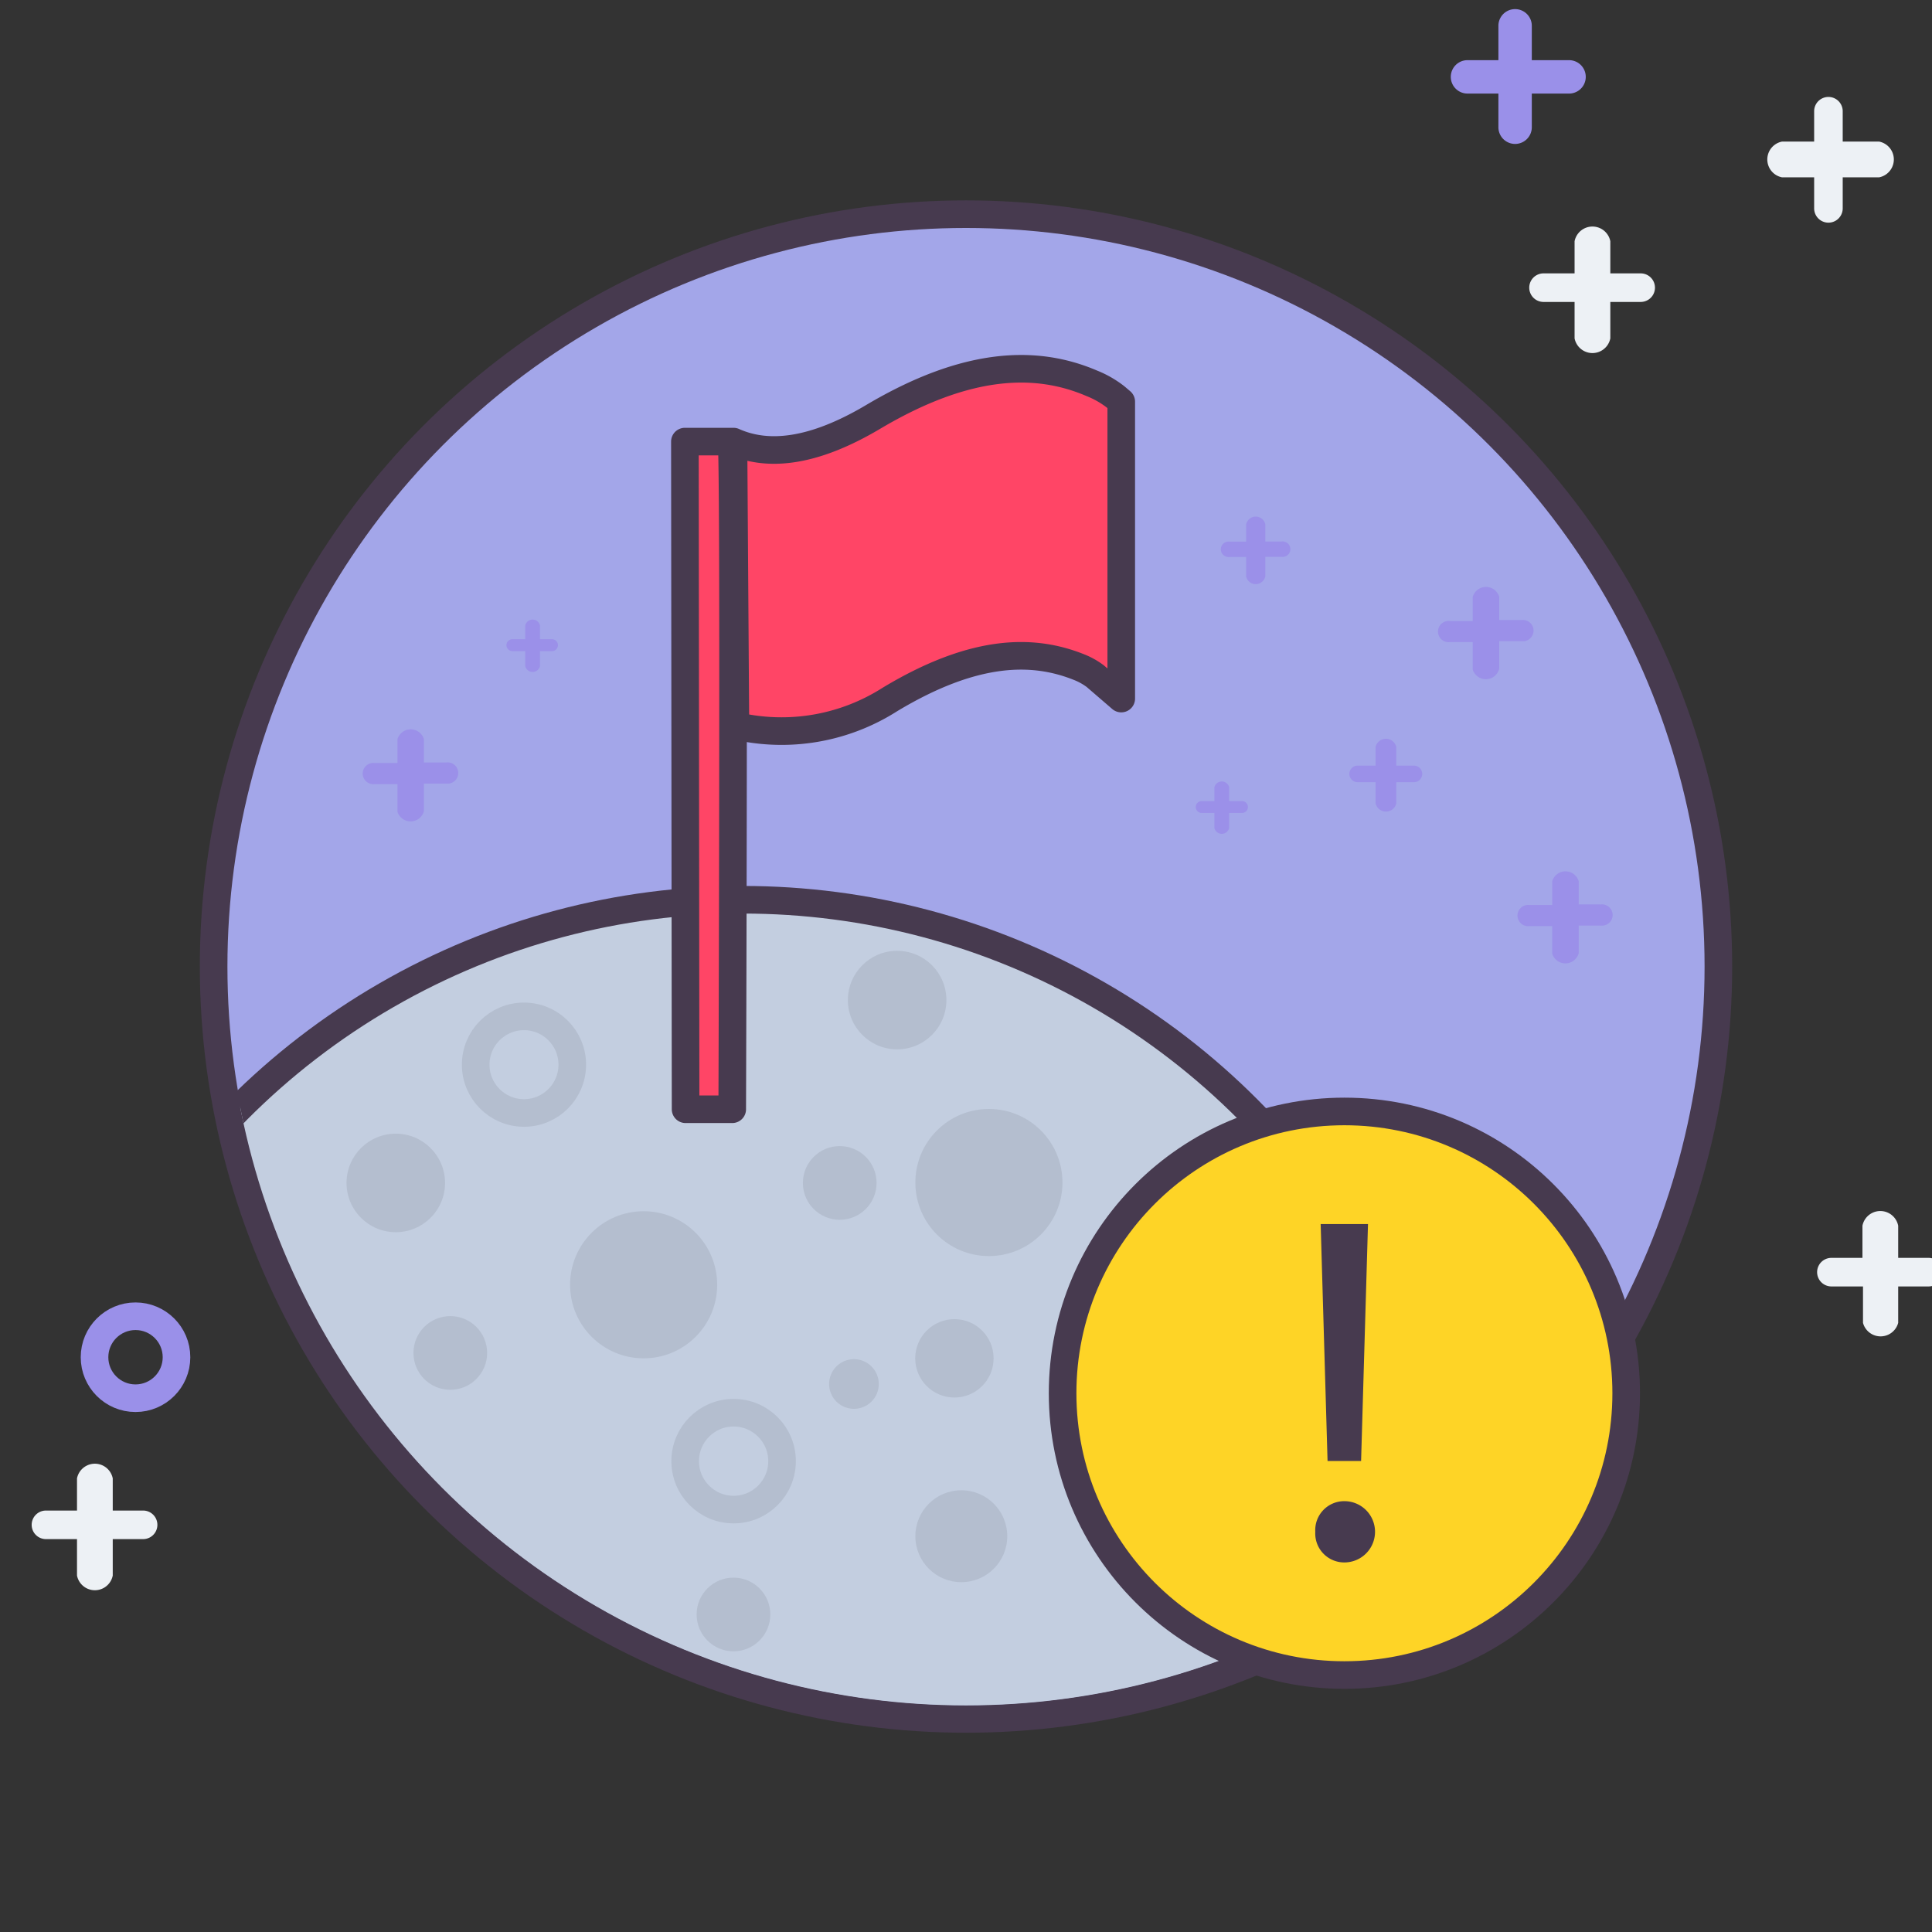
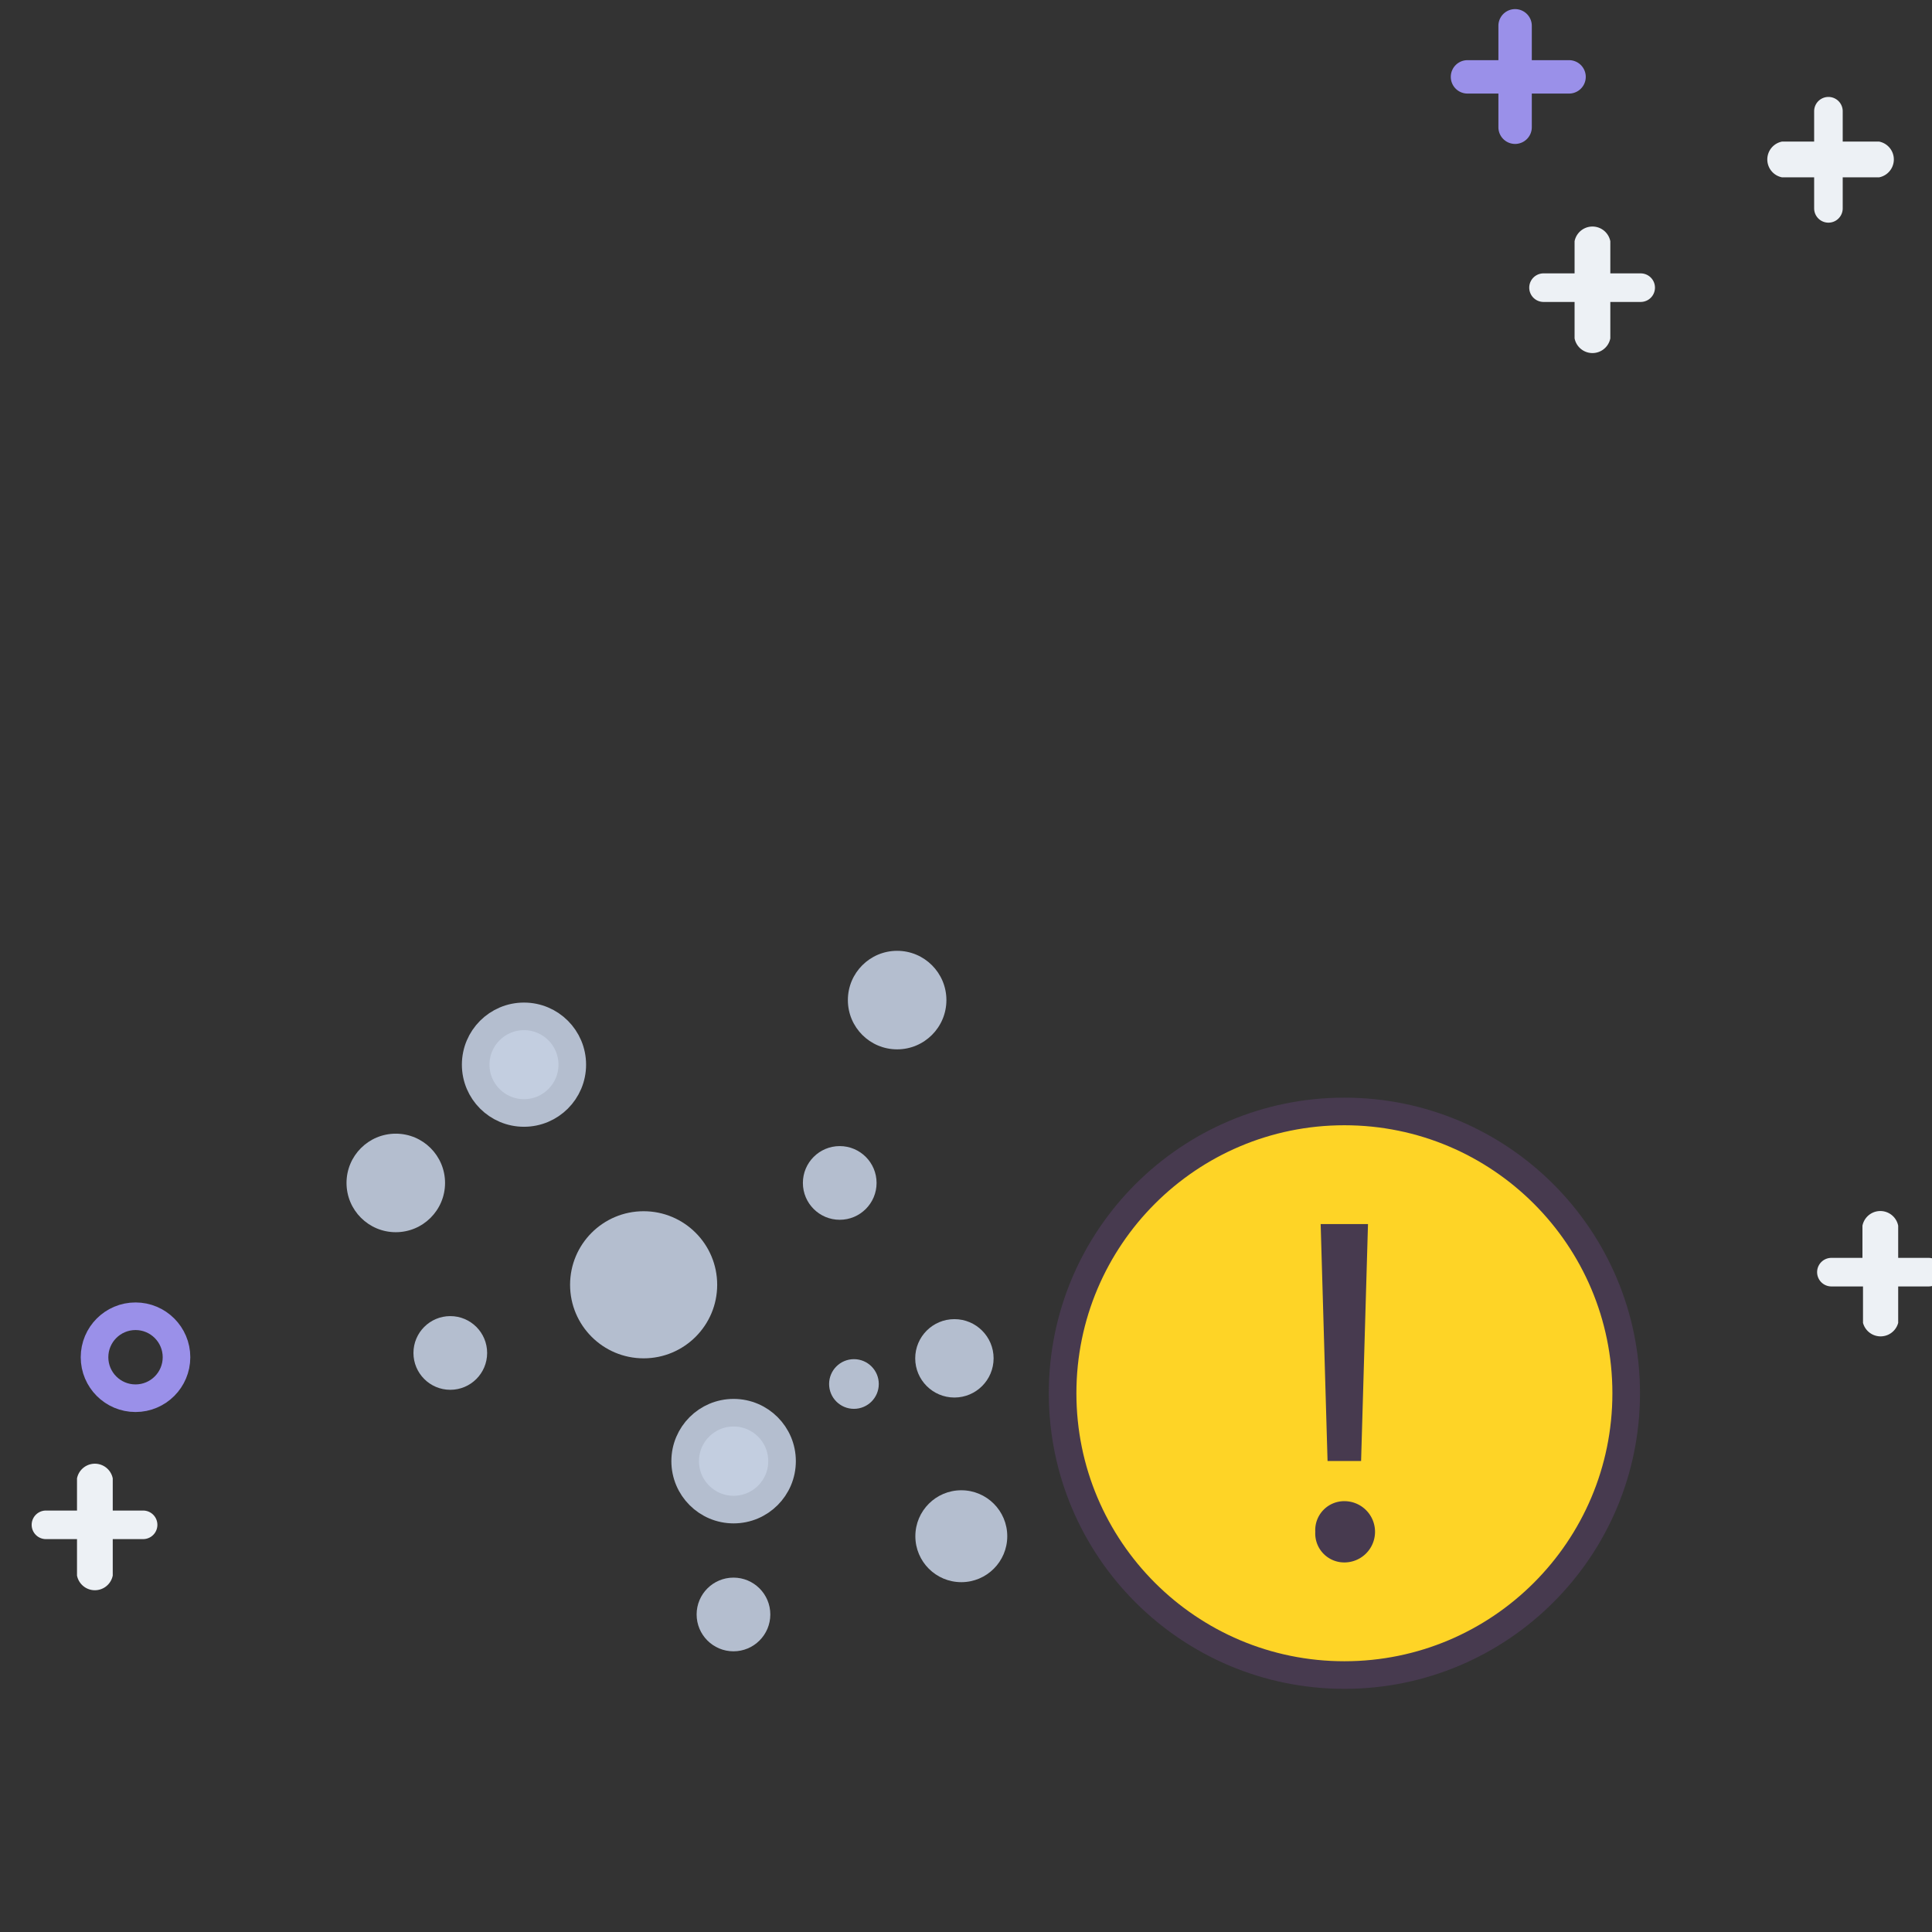
<svg xmlns="http://www.w3.org/2000/svg" id="Layer_1" data-name="Layer 1" viewBox="0 0 140 140">
  <rect x="0" y="0" width="140" height="140" fill="#333333" stroke="none" />
  <defs>
    <clipPath id="clip-path">
      <circle cx="70" cy="70" r="53.58" fill="none" />
    </clipPath>
  </defs>
-   <circle cx="70" cy="70.04" r="54.52" fill="#a3a6e9" stroke="#473a4f" stroke-miterlimit="10" stroke-width="2" />
  <path d="M113.71,4.36H111V1.87a1.21,1.21,0,0,0-2.42,0V4.36h-2.24a1.21,1.21,0,0,0,0,2.42h2.24V9.22a1.21,1.21,0,0,0,2.42,0V6.78h2.69A1.21,1.21,0,0,0,113.71,4.36Z" fill="#9a90e9" />
  <circle cx="9.82" cy="98.35" r="2.97" fill="none" stroke="#9a90e9" stroke-miterlimit="10" stroke-width="2" />
  <path d="M136.17 10.26h-2.64V8.06a1 1 0 1 0-2.07 0v2.2h-2.33a1.32 1.32 0 0 0 0 2.59h2.33V15.1a1 1 0 1 0 2.07 0V12.85h2.64A1.32 1.32 0 0 0 136.17 10.26zM116.69 24.52V21.88h2.2a1 1 0 1 0 0-2.07h-2.2V17.48a1.32 1.32 0 0 0-2.59 0v2.33h-2.25a1 1 0 1 0 0 2.07h2.25v2.64A1.32 1.32 0 0 0 116.69 24.52zM8.17 114.17v-2.64h2.2a1 1 0 1 0 0-2.07H8.17v-2.33a1.32 1.32 0 0 0-2.59 0v2.33H3.33a1 1 0 1 0 0 2.07H5.58v2.64A1.32 1.32 0 0 0 8.17 114.17zM137.55 95.86V93.22h2.2a1 1 0 1 0 0-2.07h-2.2V88.82a1.32 1.32 0 0 0-2.59 0v2.33h-2.25a1 1 0 1 0 0 2.07H135v2.64A1.32 1.32 0 0 0 137.55 95.86z" fill="#edf1f5" />
-   <path d="M114.4 69.07v-2H116a.77.77 0 1 0 0-1.53H114.4V63.86a1 1 0 0 0-1.92 0v1.72h-1.66a.77.77 0 1 0 0 1.53h1.66v2A1 1 0 0 0 114.4 69.07zM108.64 48.46v-2h1.63a.77.77 0 1 0 0-1.53h-1.63V43.25a1 1 0 0 0-1.92 0V45h-1.66a.77.77 0 1 0 0 1.53h1.66v2A1 1 0 0 0 108.64 48.46zM89.07 60V58.91H90a.43.43 0 1 0 0-.86H89.07v-1a.55.55 0 0 0-1.07 0v1H87.08a.43.43 0 1 0 0 .86H88V60A.55.55 0 0 0 89.07 60zM39.13 48.27V47.18H40a.43.43 0 1 0 0-.86H39.13v-1a.55.55 0 0 0-1.07 0v1H37.13a.43.43 0 1 0 0 .86h.93v1.09A.55.55 0 0 0 39.13 48.27zM101.18 58.22V56.68h1.28a.6.6 0 1 0 0-1.2h-1.28V54.13a.77.77 0 0 0-1.5 0v1.35h-1.3a.6.6 0 1 0 0 1.2h1.3v1.53A.77.77 0 0 0 101.18 58.22zM91.69 41.76V40.35h1.18a.56.56 0 1 0 0-1.11H91.69V38a.71.71 0 0 0-1.39 0v1.25H89.1a.56.56 0 1 0 0 1.11h1.2v1.41A.71.71 0 0 0 91.69 41.76zM30.72 58.78v-2h1.63a.77.77 0 1 0 0-1.53H30.72V53.57a1 1 0 0 0-1.92 0v1.72H27.14a.77.77 0 1 0 0 1.53H28.8v2A1 1 0 0 0 30.72 58.78zM25.36 79.75v-2H27a.77.77 0 1 0 0-1.53H25.36V74.54a1 1 0 0 0-1.92 0v1.72H21.78a.77.77 0 1 0 0 1.53h1.66v2A1 1 0 0 0 25.36 79.75z" fill="#9b90e9" />
  <g clip-path="url(#clip-path)">
-     <circle cx="53.83" cy="116.87" r="51.67" fill="#c3cee0" stroke="#473a4f" stroke-linecap="round" stroke-linejoin="round" stroke-width="2" />
-   </g>
+     </g>
  <circle cx="97.42" cy="100.96" r="20.42" fill="#fed426" stroke="#473a4f" stroke-miterlimit="10" stroke-width="2" />
  <path d="M95.31,111a2.1,2.1,0,0,1,2.11-2.22,2.22,2.22,0,0,1,0,4.44A2.1,2.1,0,0,1,95.31,111Zm0.89-5.12L95.7,88.7h3.43l-0.5,17.17H96.2Z" fill="#473a4f" />
-   <path d="M49.68,80.37L49.63,32H53c0.23,0.17.06,48.38,0.06,48.38H49.68ZM53.15,32c2.52,1.13,5.82.77,10.14-1.8,6.75-4,11.77-4.16,15.81-2.43a7.05,7.05,0,0,1,1.75,1l0.4,0.34,0,21.51L79.37,49a5,5,0,0,0-1.16-.65C74.86,47,70.61,47,64.48,50.69a14.6,14.6,0,0,1-11.19,1.9Z" fill="#ff4566" stroke="#473a4f" stroke-linecap="round" stroke-linejoin="round" stroke-width="2" />
  <circle cx="46.64" cy="93.1" r="5.33" fill="#b4becf" />
  <circle cx="37.97" cy="77.15" r="3.5" fill="#c3cee0" stroke="#b4becf" stroke-linecap="round" stroke-linejoin="round" stroke-width="2" />
-   <circle cx="71.66" cy="85.69" r="5.33" fill="#b4becf" />
  <circle cx="61.88" cy="100.29" r="1.8" fill="#b4becf" />
  <circle cx="69.16" cy="98.43" r="2.84" fill="#b4becf" />
  <circle cx="53.16" cy="105.88" r="3.51" fill="#c3cee0" stroke="#b4becf" stroke-linecap="round" stroke-linejoin="round" stroke-width="2" />
  <circle cx="69.66" cy="111.32" r="3.33" fill="#b4becf" />
  <circle cx="53.15" cy="116.99" r="2.67" fill="#b4becf" />
  <circle cx="60.85" cy="85.72" r="2.67" fill="#b4becf" />
  <circle cx="32.63" cy="98.04" r="2.67" fill="#b4becf" />
  <circle cx="28.68" cy="85.72" r="3.57" fill="#b4becf" />
  <circle cx="65.01" cy="72.47" r="3.57" fill="#b4becf" />
</svg>